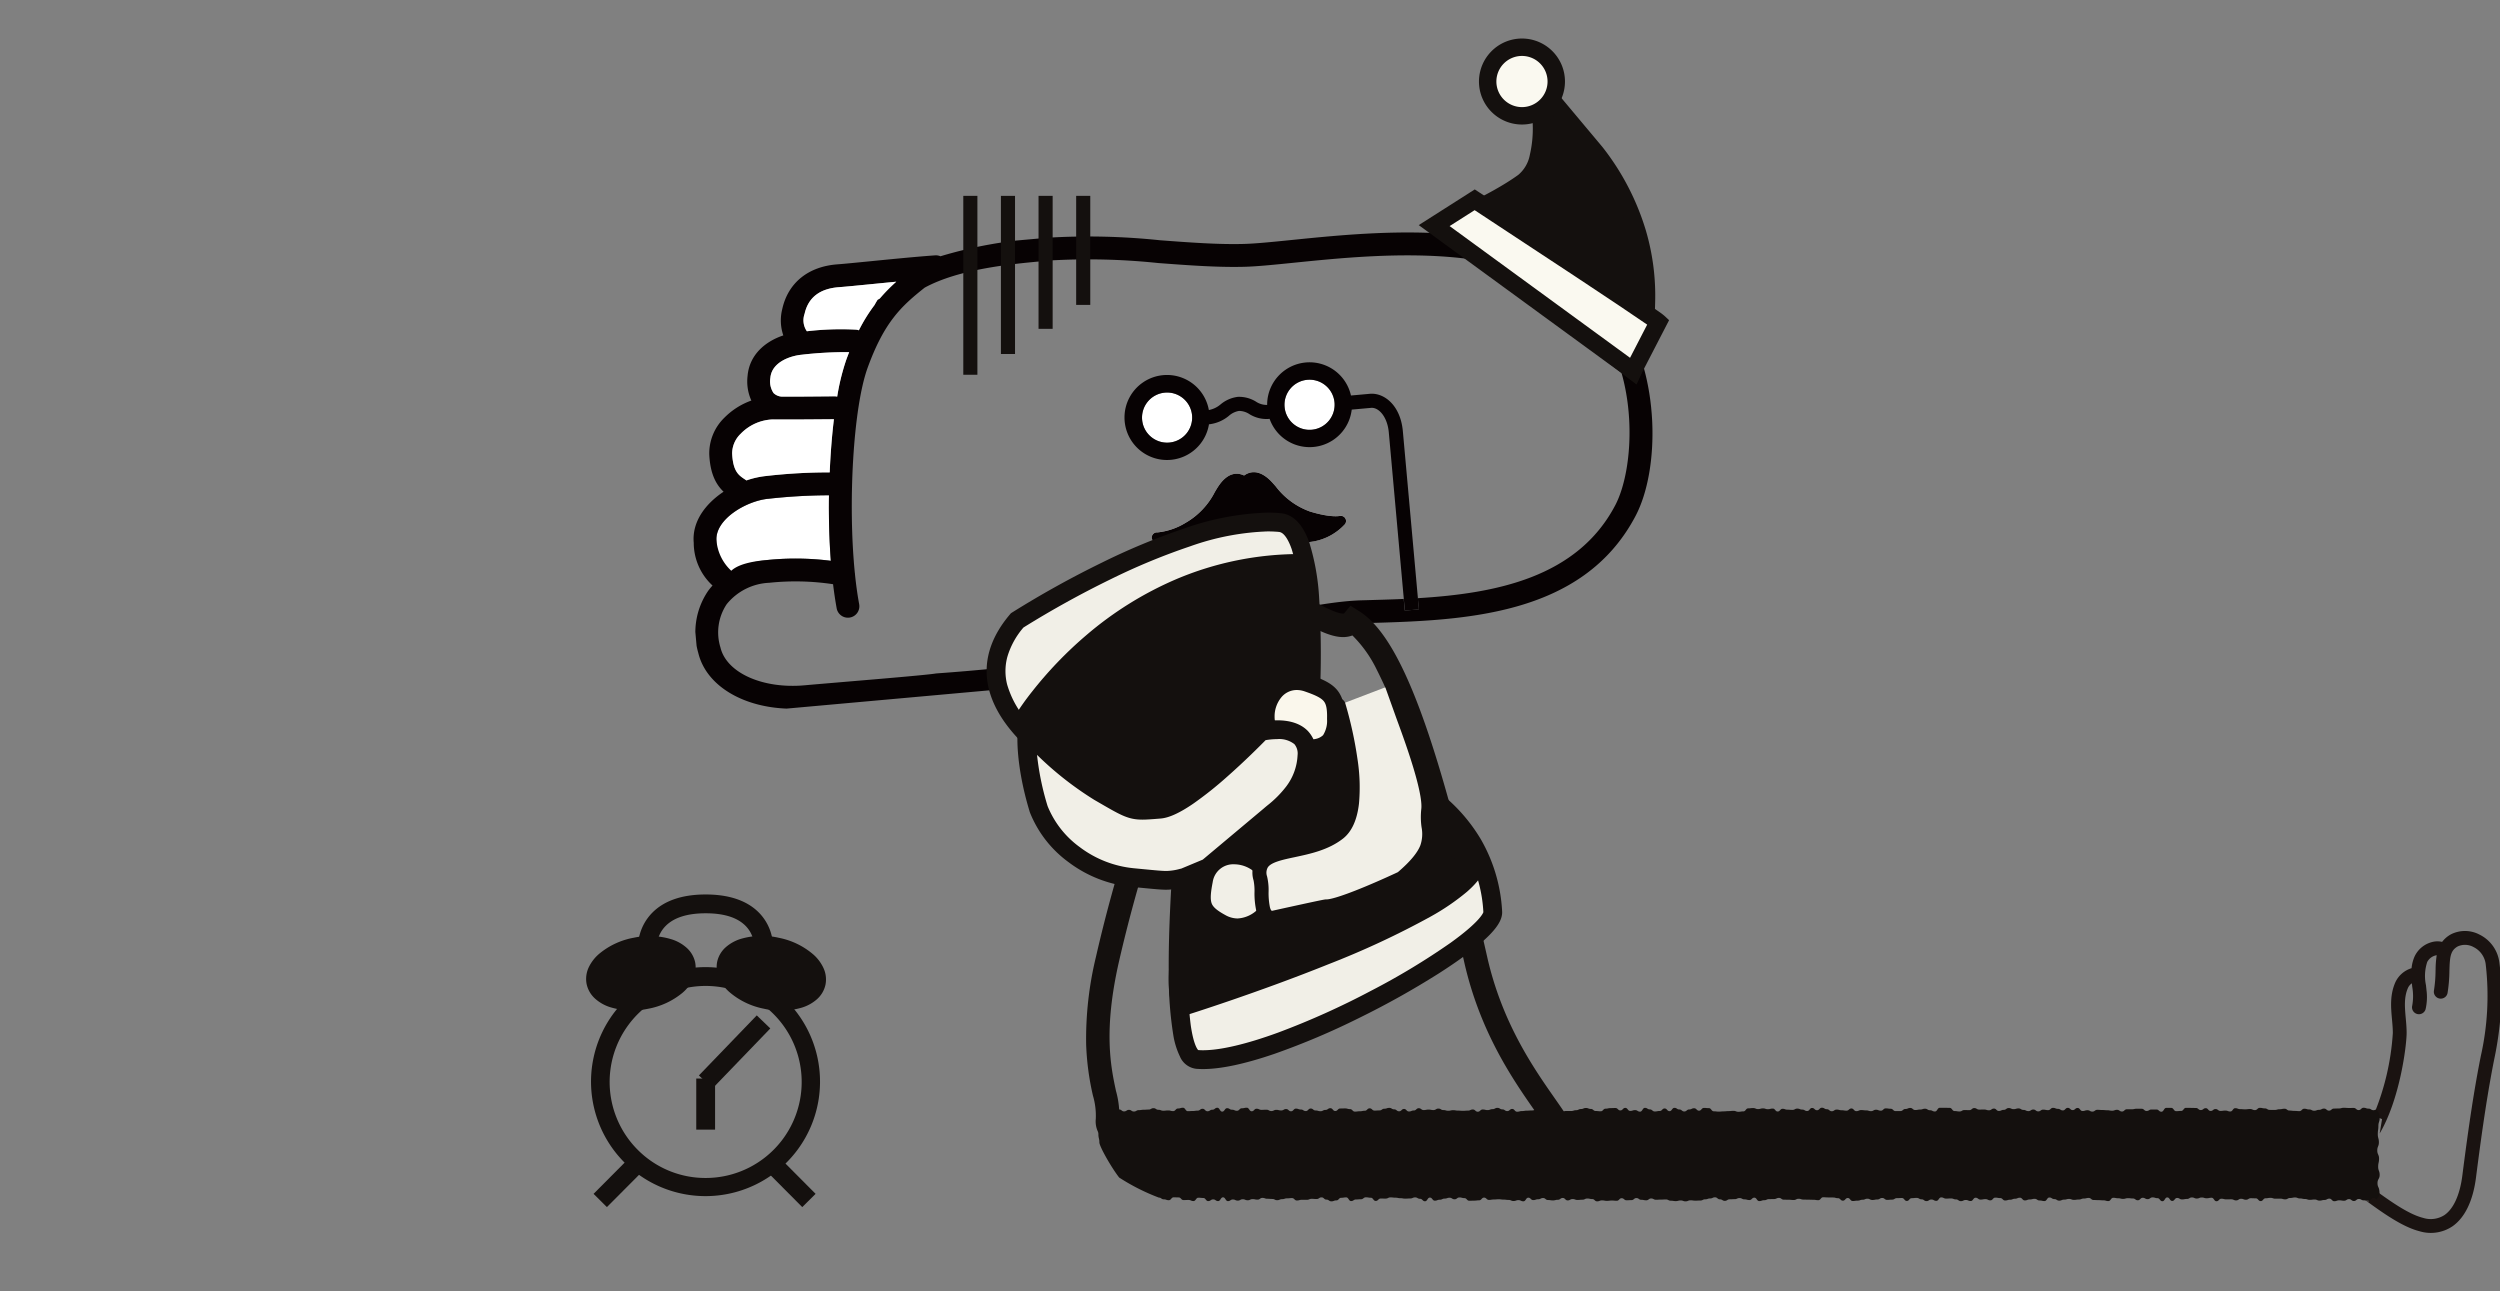
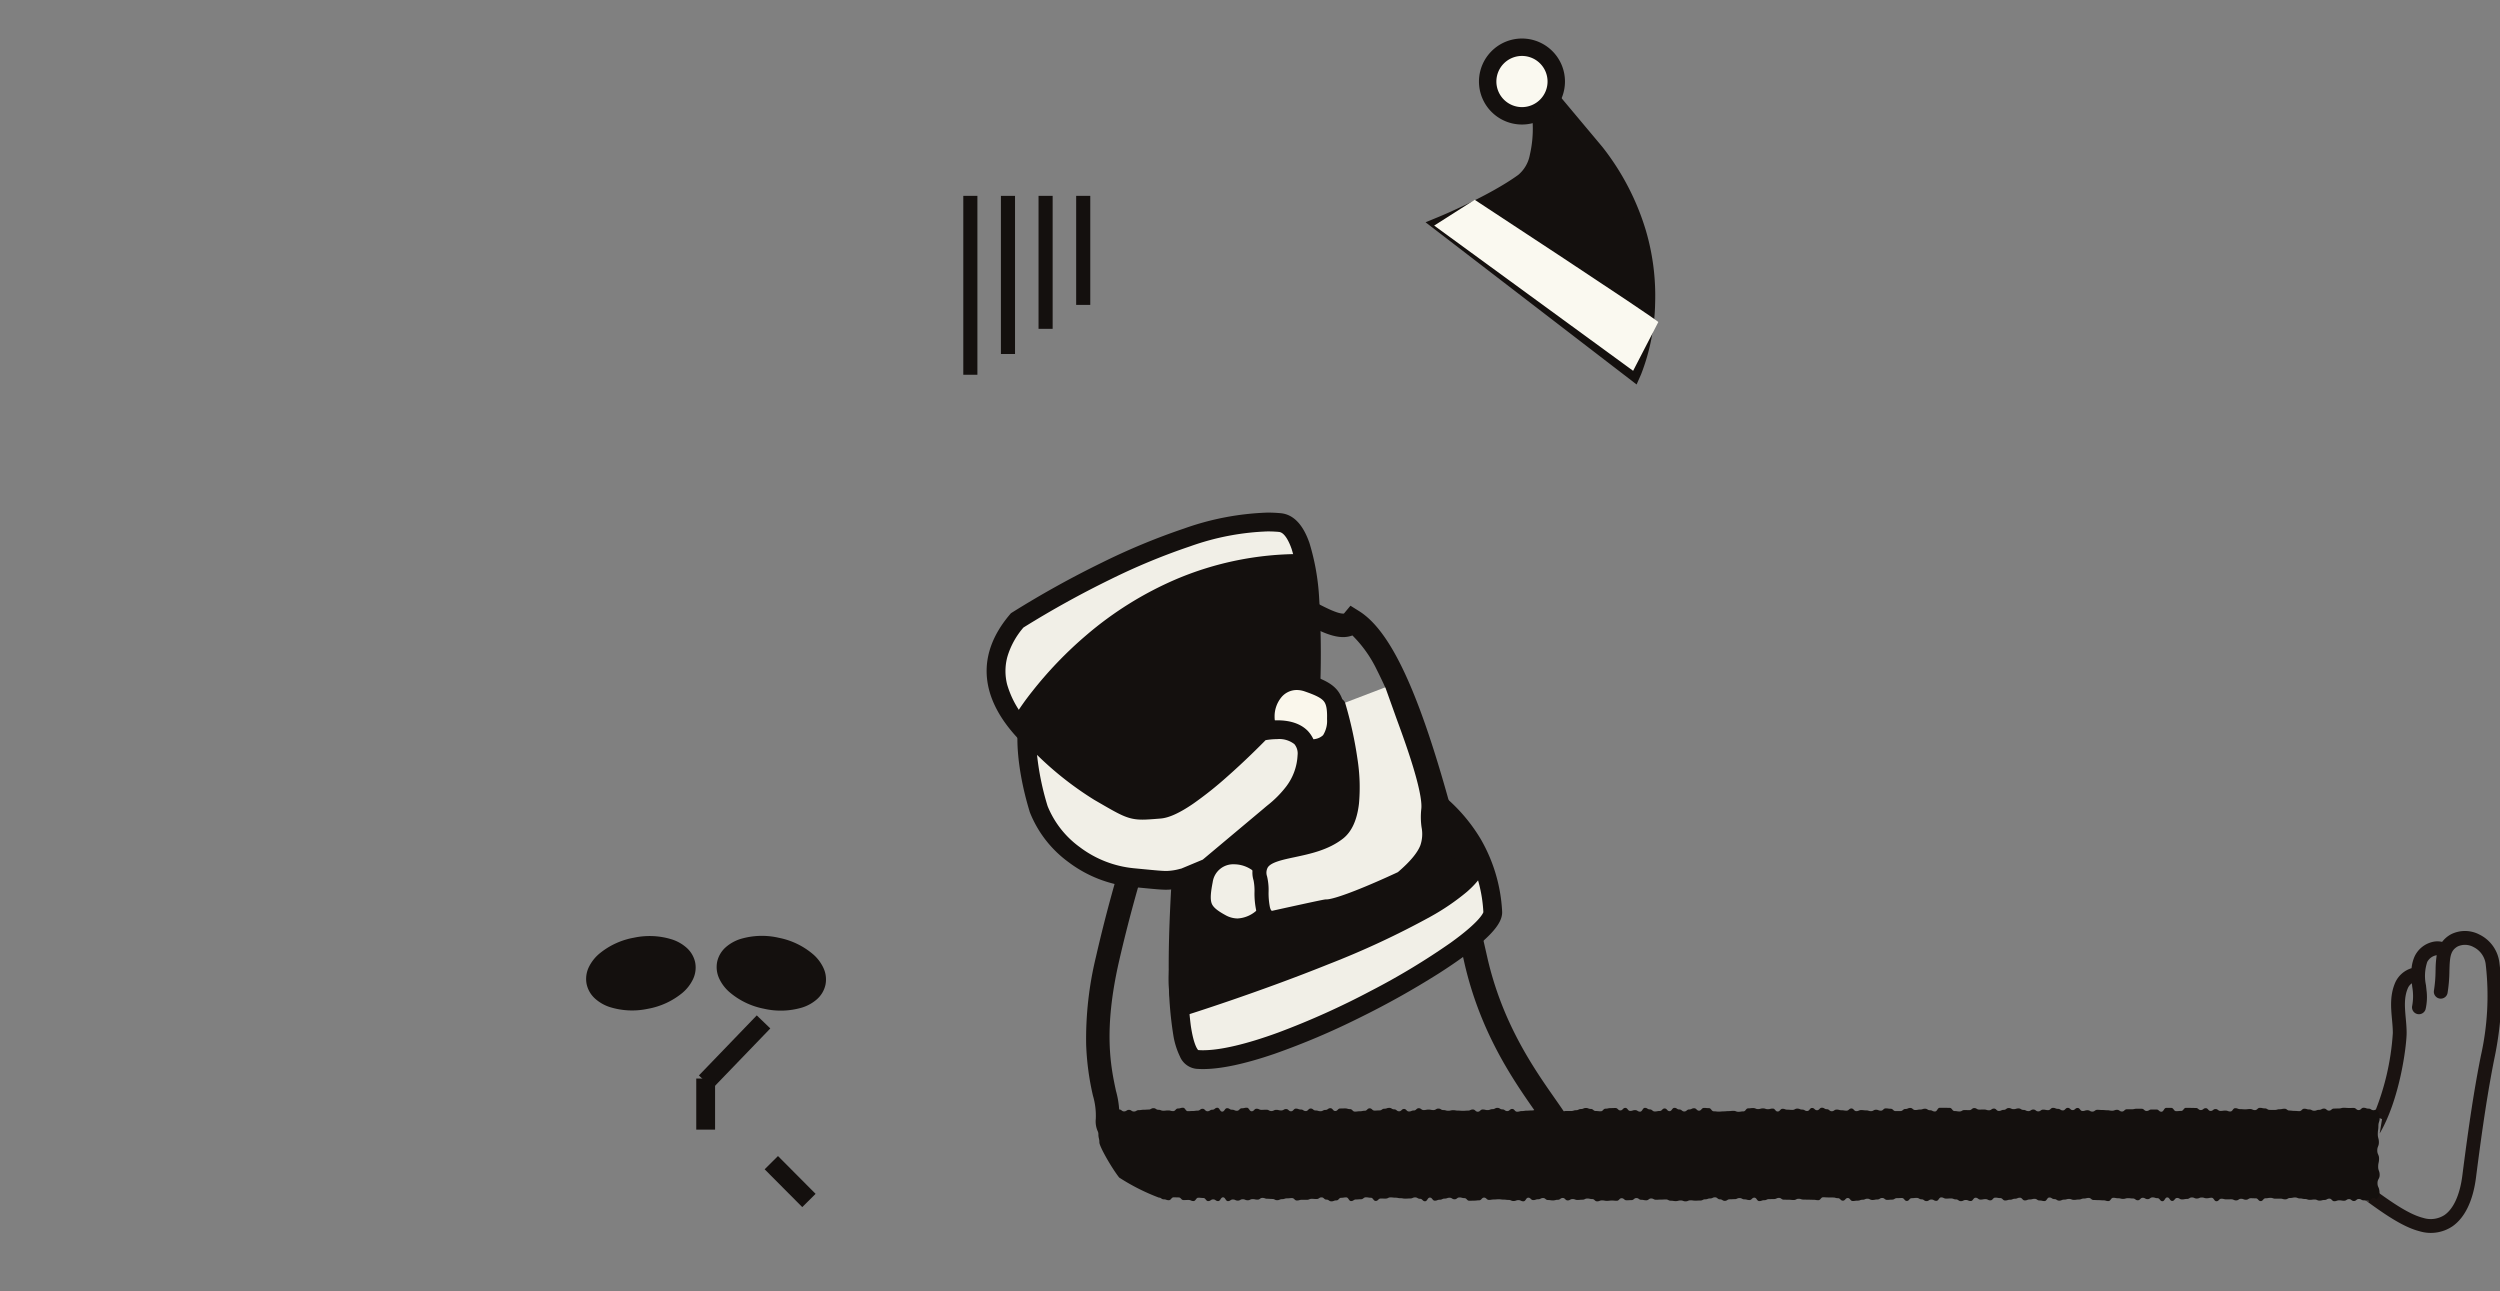
<svg xmlns="http://www.w3.org/2000/svg" width="484" height="250" viewBox="0 0 484 250">
  <rect x="0" y="0" width="484" height="250" fill="#808080" stroke="none" />
  <defs>
    <style>.a,.f{fill:#fff;}.a{stroke:#707070;}.b{fill:none;}.c{clip-path:url(#a);}.d{clip-path:url(#b);}.e{clip-path:url(#c);}.g{fill:#070203;}.h{fill:#1a1311;}.i{fill:#14100e;}.j{fill:#f1efe7;}.k{fill:#faf7ec;}.l{fill:#faf9f0;}</style>
    <clipPath id="a">
      <rect class="a" width="484" height="250" transform="translate(-47 1071)" />
    </clipPath>
    <clipPath id="b">
-       <rect class="b" width="217.152" height="86.861" transform="translate(103.242 798.236) rotate(-5.148)" />
-     </clipPath>
+       </clipPath>
    <clipPath id="c">
      <rect class="b" width="188.198" height="86.593" transform="translate(117.714 797.535) rotate(-5.148)" />
    </clipPath>
  </defs>
  <g class="c" transform="translate(47 -1071)">
    <g transform="translate(-36.368 326.197)">
      <g class="d">
        <g class="e">
          <path class="f" d="M128.091,849.513a7.5,7.5,0,0,0,3.149,6.284c.048.043.084.1.128.142l1.81-1.653a18.232,18.232,0,0,1,4.7-1.063l.1-.009a54.194,54.194,0,0,1,12.243.161c-.3-4.042-.416-8.374-.355-12.686a108.3,108.3,0,0,0-11.778.682c-4.286.427-10.375,4.033-10,8.143" />
          <path class="f" d="M249.742,846.283a10.732,10.732,0,0,1-8.977,3.449,16.728,16.728,0,0,1-7.743-3.206,7.487,7.487,0,0,0-2.03-1.125,10.864,10.864,0,0,0-1.475,1.276,17.941,17.941,0,0,1-7.366,4.725,10.733,10.733,0,0,1-9.449-1.789.99.99,0,0,1,.734-1.744,12.877,12.877,0,0,0,5.471-1.861,14.4,14.4,0,0,0,5.666-5.98c.342-.571.639-1.066.94-1.471,1.781-2.4,3.539-2.254,4.711-1.7,1.055-.759,2.758-1.22,4.939.825.367.345.748.779,1.188,1.28A14.394,14.394,0,0,0,243,843.838c4.053,1.233,5.718.856,5.732.852a1,1,0,0,1,1.083.436.985.985,0,0,1-.07,1.153" />
          <path class="f" d="M214.882,820.816a4.854,4.854,0,1,0,5.271,4.4h0a4.862,4.862,0,0,0-5.271-4.4" />
          <path class="f" d="M242.46,818.331a4.854,4.854,0,1,0,5.271,4.4h0a4.861,4.861,0,0,0-5.271-4.4" />
          <path class="g" d="M303.25,806.085c-13.035-19.977-44.824-16.747-63.837-14.819-3.709.377-6.914.7-9.211.763-4.989.134-10.472-.279-16.274-.714a132.226,132.226,0,0,0-21.733-.491l-1.476.133a85.648,85.648,0,0,0-19.281,3.46,2.186,2.186,0,0,0-1-.179c-3.552.247-8.6.749-12.657,1.15-2.708.268-5.042.5-6.263.588-5.652.413-9.574,3.563-10.7,8.645a8.948,8.948,0,0,0,.2,5.117c-3.528,1.175-6.567,3.77-6.919,7.837a9,9,0,0,0,.73,4.775,13.959,13.959,0,0,0-5.254,3.355,9.639,9.639,0,0,0-2.892,7.116c.187,3.818,1.371,5.845,2.77,7.179-3.5,2.327-6.147,5.8-5.777,9.907a11.276,11.276,0,0,0,3.638,8.256,12.149,12.149,0,0,0-.844,1.026,14.249,14.249,0,0,0-1.921,11.994c1.7,7.147,10.53,11.649,21,10.706,2.088-.188,5.074-.439,8.279-.709,3.871-.326,7.805-.657,10.988-.944,2.994-.269,5.32-.5,6.3-.649,15.33-1.09,35.292-3.454,45.415-6.272l1.229-.342c10.426-2.9,26.181-7.28,35.413-7.525l.232-.006c18.836-.5,42.275-1.119,52.6-20.74,4.741-9,4.776-27.086-2.753-38.623M131.107,832.6a5.3,5.3,0,0,1,1.661-3.827,9.091,9.091,0,0,1,6.183-2.769c3.186.031,7.039,0,9.852-.029l2.009-.017c-.389,3.206-.663,6.7-.817,10.3a107.368,107.368,0,0,0-12.341.7,16.848,16.848,0,0,0-3.775.855l-.32-.215c-1.175-.777-2.282-1.51-2.455-5M151.84,800.4c1.272-.093,3.637-.328,6.378-.6,1.469-.147,3.068-.3,4.677-.458a33.809,33.809,0,0,0-3.2,3.261l-.415.238c-.211.33-.409.669-.6,1.021a31.912,31.912,0,0,0-3.034,4.89,2.192,2.192,0,0,0-.512-.122,55.711,55.711,0,0,0-9.55.308,3.706,3.706,0,0,1-.447-3.355c.7-3.167,2.922-4.915,6.694-5.182m-13.329,17.56c.266-3.076,3.907-4.26,6.017-4.474a75.654,75.654,0,0,1,9.239-.511c-.184.472-.368.952-.551,1.454a42.994,42.994,0,0,0-1.767,7.167,2.217,2.217,0,0,0-.513-.062l-2.17.019c-2.29.02-5.266.047-8,.039a2.489,2.489,0,0,1-1.643-.7,4.055,4.055,0,0,1-.613-2.937m-.423,23.413a108.548,108.548,0,0,1,11.778-.682c-.061,4.312.052,8.647.355,12.687a54.254,54.254,0,0,0-12.243-.16l-.1.009c-1.665.15-5.252.515-6.928,2.078h0c-.042-.047.048.043,0,0a9.016,9.016,0,0,1-2.856-5.794c-.371-4.109,5.718-7.716,10-8.143m123.041,19.392c-2.67.121-5.306.187-7.85.26l-.232.006c-9.777.257-25.848,4.727-36.482,7.685l-1.226.342c-9.85,2.736-29.52,5.054-44.638,6.125l-.1.009-.1.016c-1.676.272-10.2.991-17.054,1.567-3.216.273-6.2.523-8.306.712-8.12.732-15.122-2.416-16.288-7.319a9.846,9.846,0,0,1,1.2-8.373,11.2,11.2,0,0,1,8.215-4.154l.08-.008a48.739,48.739,0,0,1,12.305.283c.2,1.648.436,3.217.7,4.675a2.217,2.217,0,0,0,2.375,1.8,2.075,2.075,0,0,0,.208-.029,2.214,2.214,0,0,0,1.772-2.583h0c-.328-1.767-.6-3.725-.813-5.795a1.719,1.719,0,0,0,0-.19l-.013.062c-1.371-13.489-.352-32.131,2.484-39.906,3.2-8.762,6.451-11.83,11.031-15.455,6.671-3.612,16.6-4.548,22.724-5.113l1.493-.141a129.63,129.63,0,0,1,20.971.494c5.659.426,11.51.867,16.728.728,2.465-.066,5.74-.4,9.538-.785,17.993-1.826,48.118-4.886,59.68,12.833,7.033,10.778,6.226,27.148,2.543,34.138-7.358,13.984-23.108,17.054-38.208,17.97l.2,2.162-2.73.246Z" />
          <path class="f" d="M145.584,808.934a55.8,55.8,0,0,1,9.55-.309,2.2,2.2,0,0,1,.513.122,31.91,31.91,0,0,1,3.03-4.889c.184-.351.384-.69.594-1.022l.414-.236a33.925,33.925,0,0,1,3.2-3.261c-1.608.155-3.209.313-4.677.458-2.737.271-5.106.507-6.379.6-3.772.273-6,2.017-6.7,5.182a3.705,3.705,0,0,0,.448,3.355" />
          <path class="f" d="M140.768,821.588c2.731.008,5.709-.017,8-.039l2.17-.018a2.216,2.216,0,0,1,.513.061,43.055,43.055,0,0,1,1.767-7.166c.183-.5.367-.983.552-1.454a75.652,75.652,0,0,0-9.239.509c-2.11.214-5.751,1.391-6.017,4.476a4.052,4.052,0,0,0,.613,2.936,2.484,2.484,0,0,0,1.643.7" />
          <path class="f" d="M133.562,837.6l.321.215a16.781,16.781,0,0,1,3.774-.854A106.9,106.9,0,0,1,150,836.256c.153-3.6.426-7.09.816-10.295l-2.007.016c-2.813.024-6.668.06-9.854.029a9.091,9.091,0,0,0-6.182,2.769,5.3,5.3,0,0,0-1.661,3.828c.169,3.486,1.278,4.219,2.453,4.995" />
          <path class="g" d="M248.728,844.692c-.014,0-1.679.383-5.732-.853a14.4,14.4,0,0,1-6.645-4.872c-.439-.5-.819-.935-1.186-1.28-2.183-2.045-3.886-1.584-4.94-.825-1.173-.559-2.931-.707-4.712,1.7-.3.406-.6.9-.94,1.471a14.412,14.412,0,0,1-5.666,5.982,12.939,12.939,0,0,1-5.467,1.866.988.988,0,0,0-.734,1.743,10.731,10.731,0,0,0,9.449,1.79,17.965,17.965,0,0,0,7.357-4.725,10.682,10.682,0,0,1,1.476-1.277,7.515,7.515,0,0,1,2.03,1.125,16.729,16.729,0,0,0,7.743,3.207,11.006,11.006,0,0,0,2.021.006,10.818,10.818,0,0,0,6.956-3.456.985.985,0,0,0,.071-1.155,1,1,0,0,0-1.085-.436" />
          <path class="g" d="M264.069,862.774l-3.108-34.486c-.454-5.039-3.638-7.493-6.4-7.244l-3.648.329a8.21,8.21,0,0,0-16.224,1.818l-.093.008a3.753,3.753,0,0,1-2.073-.639,6.2,6.2,0,0,0-3.528-.925,6.448,6.448,0,0,0-3.33,1.463,4.871,4.871,0,0,1-2.262,1.086,8.23,8.23,0,1,0,.022,2.76l.054,0a7.26,7.26,0,0,0,3.787-1.625,3.959,3.959,0,0,1,1.974-.962,3.68,3.68,0,0,1,2.029.631,6.271,6.271,0,0,0,3.573.931l.32-.029a8.211,8.211,0,0,0,15.9-1.787l3.749-.338c1.433-.129,3.15,1.654,3.43,4.759l3.108,34.5Zm-48.316-32.29a4.854,4.854,0,1,1,4.4-5.27h0a4.859,4.859,0,0,1-4.4,5.27M243.333,828a4.854,4.854,0,1,1,4.4-5.27h0a4.861,4.861,0,0,1-4.4,5.27" />
        </g>
      </g>
      <path class="h" d="M463.832,925.71a5.4,5.4,0,0,0-1.67,1.443,3.984,3.984,0,0,0-1.985.041,5.134,5.134,0,0,0-3.33,2.749,7.411,7.411,0,0,0-.6,2.3,5.117,5.117,0,0,0-3.115,2.678c-1.106,2.461-.886,4.886-.674,7.239.083.925.163,1.8.16,2.658a49.146,49.146,0,0,1-3.765,15.985c.588.233,1.152.455,1.681.662l-.461,2.781c3.919-6.652,5.206-16.948,5.219-19.418,0-.263-.005-.526-.016-.789-.028-.716-.091-1.427-.154-2.12-.189-2.1-.368-4.081.45-5.9a2.226,2.226,0,0,1,.733-.849c.023.22.047.439.068.653a10.36,10.36,0,0,1,0,3.679,1.339,1.339,0,0,0,2.59.679,10.432,10.432,0,0,0,.171-3.715c-.03-.316-.064-.631-.1-.942a8.593,8.593,0,0,1,.248-4.486,2.508,2.508,0,0,1,1.581-1.254,2,2,0,0,1,.253-.049,18.9,18.9,0,0,0-.215,2.677l-.01.3a25.587,25.587,0,0,1-.313,3.87,1.339,1.339,0,0,0,2.637.466,28.372,28.372,0,0,0,.358-4.257c.08-2.708.17-3.938,1.6-4.755a3.4,3.4,0,0,1,3.073.12,4.277,4.277,0,0,1,2.364,3.411,53.013,53.013,0,0,1-.964,17.723c-1.207,6.035-2.275,12.946-3.57,23.113-.474,3.722-1.705,6.435-3.468,7.638a4.894,4.894,0,0,1-4.154.536c-2.937-.74-6.692-3.477-10.006-5.892l-.078-.058-.473,2.824c-.243-.138-.518-.285-.8-.436,3.454,2.516,7.336,5.311,10.7,6.159a7.515,7.515,0,0,0,6.316-.921c2.439-1.664,4.035-4.958,4.613-9.511,1.286-10.1,2.345-16.957,3.535-22.927a65.377,65.377,0,0,0,1.359-10.687,47.949,47.949,0,0,0-.365-7.908,6.981,6.981,0,0,0-3.829-5.465,6.036,6.036,0,0,0-5.6-.045" />
      <path class="i" d="M234.734,858.093c2.907,0,6.037,1.631,9.065,3.208,2.062,1.074,4.4,2.292,5.6,2.292a.854.854,0,0,0,.16-.012l1.26-1.512,1.685,1.056c4.748,2.977,9.077,10.721,13.623,24.372,4.22,12.672,8.013,28.637,11.166,42.583,2.892,12.792,9.018,21.553,13.072,27.35,2.36,3.376,4.066,5.815,4.425,7.978a2.874,2.874,0,0,1-.689,2.352c-.7.826-2.1,1.83-7.22,3.013a43.439,43.439,0,0,1-6.228,1.058H210.442c-.967,0-1.917-.5-3.391-1.777a28.608,28.608,0,0,1-2.917-2.971,17.792,17.792,0,0,1-1.812-2.495,4.722,4.722,0,0,1-.811-3.161,13.685,13.685,0,0,0-.544-4.491,51.531,51.531,0,0,1-1.321-9.953,67.39,67.39,0,0,1,1.89-16.9,287.589,287.589,0,0,1,14.277-44.989A147.142,147.142,0,0,1,223.8,868.5c2.8-4.839,5.226-7.908,7.413-9.383A6.174,6.174,0,0,1,234.734,858.093Zm14.66,10.051c-2.311,0-4.928-1.363-7.7-2.806-2.423-1.262-5.169-2.693-6.962-2.693a1.629,1.629,0,0,0-.976.244c-.889.6-2.854,2.423-6.019,7.89a142.618,142.618,0,0,0-7.724,16.061,282.821,282.821,0,0,0-14.04,44.244c-3.018,13.332-1.537,20.3-.557,24.9a17.529,17.529,0,0,1,.624,5.9,12.306,12.306,0,0,0,2.175,2.947,17.907,17.907,0,0,0,2.654,2.446h69.756a46.452,46.452,0,0,0,5.047-.9,28.059,28.059,0,0,0,4.247-1.244,47.208,47.208,0,0,0-3.293-5.1c-4.258-6.089-10.692-15.291-13.781-28.954-3.129-13.837-6.888-29.665-11.045-42.149a98.029,98.029,0,0,0-5.932-14.557,23.943,23.943,0,0,0-4.675-6.548A5.029,5.029,0,0,1,249.394,868.144Z" />
      <path class="f" d="M249.52,882.241s5.6,19.988,0,24.776-15,2.122-13.706,8.7c.608,1.926-.522,7.614,2.122,7.719,0,0,9.147-2.243,9.421-2.234,2.541.107,13.23-5.471,13.245-5.485,7.036-6.621,4.105-8.648,4.643-13.173.489-4.153-3.957-16.716-4.643-18.918.03.091-1.73-5.336-1.73-5.336" />
      <path class="i" d="M238.074,924.808l-.192-.008c-.828-.033-2.3-.429-2.877-2.716a17.06,17.06,0,0,1-.326-3.666,11.456,11.456,0,0,0-.167-2.29l-.023-.072-.015-.074c-.454-2.3.153-4.049,1.8-5.2a14.976,14.976,0,0,1,5.028-1.789c2.464-.581,5.256-1.24,7.328-3.013,1.9-1.622,2.476-6.23,1.632-12.976a81.312,81.312,0,0,0-2.059-10.394,1.366,1.366,0,1,1,2.63-.737,82.726,82.726,0,0,1,2.139,10.791,38.949,38.949,0,0,1,.266,8.6c-.327,3.177-1.28,5.461-2.832,6.789-2.575,2.2-5.847,2.975-8.476,3.6a13.494,13.494,0,0,0-4.091,1.37c-.49.342-.986.836-.7,2.37a12.313,12.313,0,0,1,.268,2.979,19.282,19.282,0,0,0,.163,2.655,2.219,2.219,0,0,0,.336,1.012c.7-.17,2.5-.612,4.315-1.049,4.822-1.163,4.926-1.159,5.178-1.151h.012c.207.009,1.508-.071,6.8-2.507,2.637-1.214,4.992-2.426,5.588-2.736a14.747,14.747,0,0,0,3.907-5.146,7.549,7.549,0,0,0,.228-3.6,15.422,15.422,0,0,1-.047-3.47c.389-3.3-3.015-13.575-4.133-16.952-.2-.61-.362-1.092-.456-1.4-.059-.184-1.15-3.548-1.726-5.325a1.366,1.366,0,1,1,2.6-.843l1.726,5.323.009.028h0c.087.28.244.753.443,1.353,2.33,7.035,4.658,14.691,4.253,18.131a12.817,12.817,0,0,0,.054,2.887,10.081,10.081,0,0,1-.377,4.785c-.7,1.937-2.2,3.95-4.74,6.336a9.49,9.49,0,0,1-2.042,1.1c-.956.479-2.425,1.2-4,1.929-5.311,2.455-7.166,2.82-8.051,2.825-.829.16-6.006,1.413-9.187,2.193Z" />
      <path class="i" d="M449.673,976.736c-.331.551-.315-.011-.788-.011s-.475.546-.95.546-.475-.081-.95-.081-.475-.264-.95-.264-.475.392-.949.392-.476-.365-.95-.365-.476.312-.95.312-.475-.078-.95-.078-.475.172-.95.172-.475-.5-.95-.5-.474.261-.949.261-.476.123-.95.123-.476-.215-.95-.215-.475.064-.95.064-.475-.162-.95-.162-.475-.107-.949-.107-.475-.189-.95-.189-.475.1-.95.1-.475.262-.95.262-.475-.134-.95-.134-.475.008-.95.008-.476-.161-.951-.161-.475.08-.95.08-.474.546-.95.546-.476-.535-.95-.535-.476-.021-.951-.021-.476.291-.951.291-.476-.182-.951-.182-.476.314-.95.314-.476-.216-.952-.216-.476.012-.952.012-.475-.122-.951-.122-.476.486-.952.486-.476-.674-.952-.674-.476.1-.952.1-.476-.15-.953-.15-.476.2-.952.2-.477-.21-.954-.21-.475.291-.951.291-.476.091-.952.091-.477-.282-.952-.282-.476.578-.952.578-.475-.68-.951-.68-.476.735-.952.735-.476-.594-.951-.594-.475-.148-.951-.148-.475.342-.95.342-.476-.267-.951-.267-.475.481-.951.481-.475-.345-.951-.345-.475-.06-.95-.06-.476.137-.951.137-.475-.121-.95-.121-.476-.091-.951-.091-.475.637-.95.637-.475-.143-.951-.143-.475-.037-.95-.037-.476-.029-.95-.029-.476-.4-.951-.4-.475.117-.951.117-.475.188-.951.188-.475.071-.951.071-.475-.183-.95-.183-.476.132-.951.132-.476.2-.952.2-.475-.3-.95-.3-.476-.31-.952-.31-.475.688-.951.688-.476-.11-.952-.11-.476-.321-.952-.321-.476.122-.951.122-.477.187-.953.187-.477-.526-.953-.526-.475.2-.952.2-.477.195-.953.195-.477.144-.953.144-.476-.469-.952-.469-.476-.083-.952-.083-.477.527-.953.527-.476-.238-.952-.238-.476.091-.952.091-.475-.359-.952-.359-.476.637-.951.637-.476-.206-.951-.206-.476.228-.952.228-.475-.338-.951-.338-.476-.182-.951-.182-.476.029-.952.029-.475-.233-.95-.233-.476.669-.952.669-.476-.26-.951-.26-.476.307-.951.307-.476-.347-.951-.347-.476-.273-.951-.273-.476.054-.951.054-.476.538-.952.538-.476-.567-.952-.567-.476.023-.951.023-.476.289-.953.289-.476.051-.952.051-.476-.369-.952-.369-.476.287-.953.287-.476.1-.952.1-.477-.246-.954-.246-.476.2-.953.2-.476.173-.953.173-.476.071-.952.071-.477-.58-.952-.58-.477.514-.952.514-.477-.482-.953-.482-.476-.132-.952-.132-.476-.011-.952-.011-.476-.033-.952-.033-.476.564-.951.564-.476-.079-.951-.079-.476-.017-.951-.017-.476-.022-.953-.022-.476-.154-.951-.154-.476.24-.951.24-.477-.052-.952-.052-.476-.014-.953-.014-.476-.344-.951-.344-.477.224-.953.224-.476.012-.953.012-.476.212-.952.212-.477.168-.953.168-.477-.661-.954-.661-.476.461-.953.461-.476-.132-.953-.132-.476-.252-.953-.252-.476.211-.952.211-.477.029-.953.029-.474.3-.948.3-.475-.295-.949-.295-.475-.39-.949-.39-.475.221-.949.221-.475.166-.95.166-.474.235-.95.235-.475.025-.95.025-.475-.065-.951-.065-.475.2-.951.2-.475-.173-.951-.173-.476.127-.953.127-.477-.078-.953-.078-.477-.244-.953-.244-.477.029-.954.029-.476.032-.952.032-.477-.249-.952-.249-.477.355-.952.355-.476-.1-.952-.1-.475-.337-.95-.337-.476.4-.951.4-.475.034-.951.034-.475-.4-.95-.4-.474.492-.95.492-.475-.045-.95-.045-.474.062-.95.062-.474-.091-.949-.091-.475.187-.95.187-.475-.442-.95-.442-.475-.106-.949-.106-.475.228-.95.228-.476.052-.951.052-.475-.177-.95-.177-.476.264-.951.264-.475-.475-.951-.475-.476.352-.952.352-.476.123-.951.123-.477-.075-.953-.075-.477-.387-.953-.387-.478.237-.954.237-.477.162-.955.162-.477-.464-.953-.464-.476.7-.953.7-.477-.228-.953-.228-.477.171-.952.171-.477-.209-.953-.209-.475-.063-.951-.063-.476-.067-.952-.067-.476.044-.951.044-.476.081-.951.081-.476-.444-.952-.444-.476.523-.951.523-.476.062-.952.062-.476.021-.952.021-.476-.51-.952-.51-.477-.129-.953-.129-.477.356-.953.356-.478-.3-.955-.3-.477.165-.954.165-.477.222-.955.222-.477.182-.953.182-.477-.6-.953-.6-.477.714-.953.714-.476-.475-.953-.475-.476-.274-.952-.274-.476.205-.952.205-.477.034-.952.034-.477-.084-.953-.084-.477-.1-.953-.1-.477-.057-.954-.057-.477.231-.954.231-.478-.009-.955-.009-.478.466-.955.466-.477-.621-.954-.621-.477-.082-.954-.082-.477.373-.953.373-.477.043-.953.043-.477.308-.953.308-.478-.711-.954-.711-.477.079-.955.079-.477.506-.954.506-.477.182-.955.182-.477-.336-.955-.336-.477-.434-.955-.434-.476.322-.953.322-.478-.04-.953-.04-.478.195-.955.195-.477-.007-.954-.007-.477.137-.955.137-.478-.467-.955-.467-.478.05-.955.05-.477.157-.954.157-.477.2-.955.2-.475-.236-.95-.236-.476-.041-.951-.041-.476-.168-.951-.168-.476.337-.951.337-.477-.1-.953-.1-.478.223-.955.223-.478-.2-.956-.2-.477.267-.955.267-.477-.219-.953-.219-.477.316-.953.316-.477-.735-.953-.735-.477.728-.954.728-.478-.328-.955-.328-.478.328-.957.328-.477-.6-.955-.6-.477-.053-.954-.053-.477.646-.955.646-.478-.211-.957-.211-.477.023-.956.023-.478-.512-.955-.512-.478-.02-.956-.02-.479.556-.957.556-.478-.166-.957-.166-.478-.334-.956-.334a40.261,40.261,0,0,1-7.694-3.889c-1.476-1.876-3.835-6.018-3.835-6.807s-.188-.788-.188-1.577.33-.791.33-1.581-.188-.791-.188-1.583.7-1.057,1.044-1.625c.331-.546-.486.3-.011.3s.476-.04.95-.04.476-.237.95-.237.476-.024.95-.024.475.37.95.37.475-.3.95-.3.475.321.95.321.474-.267.949-.267.475-.073.95-.073.475-.038.949-.038.475-.268.95-.268.476.313.95.313.475.182.95.182.475-.058.95-.058.475.131.95.131.475-.506.949-.506.476-.146.95-.146.475.664.95.664.476-.032.95-.032.476-.072.95-.072.476-.359.95-.359.476.48.951.48.475-.3.95-.3.475-.377.951-.377.475.748.95.748.476-.663.95-.663.476.294.951.294.476.205.951.205.475-.484.951-.484.476-.11.951-.11.476.689.951.689.476-.489.951-.489.476.215.952.215.476-.028.952-.028.477.261.952.261.477-.234.953-.234.477.117.953.117.477-.273.953-.273.475.431.952.431.476-.512.951-.512.476.172.952.172.476.3.951.3.476-.489.952-.489.476.378.952.378.475.14.951.14.475-.251.951-.251.476-.333.951-.333.476.546.952.546.474-.486.95-.486.475-.015.951-.015.475.134.951.134.475.483.95.483.475-.065.95-.065.476-.1.951-.1.475-.47.95-.47.476.436.951.436.475-.032.95-.032.476-.33.951-.33.475-.162.95-.162.475.286.951.286.475.375.951.375.474-.455.95-.455.475.49.951.49.476-.193.95-.193.476-.438.952-.438.475.356.95.356.476-.091.951-.091.476.091.952.091.476-.289.952-.289.475.289.952.289.475.137.951.137.476-.113.952-.113.476.084.953.084.476.036.952.036.477-.038.953-.038.477-.218.953-.218.476.432.953.432.476-.432.952-.432.477.117.953.117.475-.183.952-.183.476-.25.951-.25.476.295.952.295.476.331.952.331.476-.416.951-.416.475.538.951.538.475-.129.951-.129.476-.078.952-.078.476-.037.95-.037.476-.149.952-.149.476-.265.951-.265h.95c.476,0,.476.327.952.327s.476-.4.951-.4.475.753.951.753.475-.166.951-.166.476.007.952.007.476-.155.952-.155.476-.228.951-.228.476-.206.952-.206.476.188.952.188.477.4.953.4.476.056.953.056.477-.508.953-.508.477-.108.953-.108.476-.018.953-.018.476.464.953.464.475-.49.953-.49.476.589.952.589.476-.159.951-.159.477.3.952.3.476-.737.953-.737.476.3.951.3.476.4.952.4.477-.091.952-.091.476-.491.951-.491.476.521.951.521.476-.643.952-.643.476.32.952.32.476.384.952.384.476-.391.951-.391.476-.233.952-.233.477.471.952.471.477-.537.953-.537.476.045.953.045.477.611.953.611.477.062.953.062.476-.049.953-.049.477-.051.953-.051.477-.05.953-.05.477.182.953.182.476-.078.952-.078.476-.588.952-.588.475-.055.949-.055.475.2.949.2.474-.137.949-.137.474.156.949.156.474-.12.949-.12.476.569.95.569.476-.525.95-.525.476.172.951.172.475.043.951.043.476-.251.952-.251.476.188.952.188.476.279.953.279.477-.591.953-.591.477.438.953.438.477-.487.953-.487.477.29.953.29.476.392.952.392.475-.321.951-.321.475.128.951.128.476.081.951.081.475-.422.951-.422.475.518.95.518.475-.209.95-.209.475.059.95.059.475.148.95.148.475-.273.949-.273.476.182.95.182.476-.446.95-.446.474.072.95.072.475.456.95.456.475-.01.951-.01.475-.4.95-.4.476-.2.951-.2.476.4.951.4.476-.091.952-.091.475-.162.951-.162.477.295.953.295.477.242.953.242.477-.718.954-.718h.954c.478,0,.477.02.954.02s.477.613.953.613.477.081.953.081.477-.273.952-.273.477.017.953.017.476-.4.951-.4.476.292.951.292.476-.012.952-.012.476.148.952.148.476-.332.952-.332.475.462.951.462.476-.214.951-.214.476-.349.953-.349.476.214.952.214.477-.143.953-.143.477.29.953.29.478.232.955.232.477-.309.954-.309.477.36.955.36.476-.338.953-.338.477.1.954.1.475-.444.952-.444.477.193.953.193.477.3.953.3.476-.492.952-.492.477.434.953.434.476-.414.952-.414.477.593.954.593.477-.156.953-.156.478.268.955.268.477-.347.954-.347.478.038.955.038.477.047.955.047.476.091.953.091.477-.174.953-.174.477.328.954.328.476-.433.953-.433h.953c.476,0,.477-.105.954-.105s.478.006.955.006.477.428.955.428.477-.286.955-.286h.954c.477,0,.477.431.954.431s.477-.744.954-.744h.954c.477,0,.477.637.955.637s.477-.045.955-.045.477-.6.955-.6.477.012.954.012.477.017.955.017.477.4.954.4.475-.364.951-.364.475.538.95.538.476-.37.952-.37.475.365.951.365.477-.067.953-.067.477.177.954.177.479-.643.957-.643.477.182.954.182.477.043.954.043.476-.061.953-.061.477.21.953.21.477-.439.954-.439.478.106.955.106.478.292.957.292.477.007.955.007.477-.133.954-.133.477-.1.955-.1.478.354.957.354.477.066.956.066.477.043.955.043.478-.463.956-.463.479.144.957.144.478.245.957.245.478-.174.956-.174.479-.245.956-.245.479.4.958.4.478-.4.955-.4.478-.023.955-.023.478-.129.957-.129.479.038.957.038.479-.006.957-.006.48.409.959.409.478-.448.958-.448.479.172.959.172.48.3.961.3.45-.349.786.2a1.645,1.645,0,0,1,.408,1.3c0,.787-.249.786-.249,1.573s-.113.786-.113,1.573.212.788.212,1.578-.314.787-.314,1.575.346.788.346,1.577-.172.791-.172,1.579.288.788.288,1.578-.418.79-.418,1.58.306.761.366,1.548A1.665,1.665,0,0,1,449.673,976.736Z" />
      <path class="j" d="M186.3,864.908s32.187-20.732,50.857-18.936c7.154.688,6.4,26.137,5.661,38a6.787,6.787,0,0,0,5.229,7.012c9.816,2.349,29.032,9.585,30.323,30.372.373,6.006-42.486,29.82-57.293,28.553-5.293-.455-3.472-29.9-2.6-40.992a5.641,5.641,0,0,0-3.512-5.658C203.4,898.527,170.821,883.114,186.3,864.908Z" />
      <path class="i" d="M234.761,844.042c.884,0,1.748.04,2.566.119,2.438.234,4.306,2.178,5.553,5.776a44.618,44.618,0,0,1,1.879,10.7,179.965,179.965,0,0,1-.129,23.439,4.955,4.955,0,0,0,3.827,5.128l.009,0A52.089,52.089,0,0,1,267.5,897.8a32.686,32.686,0,0,1,8.531,9.444,31.158,31.158,0,0,1,4.149,13.994c.079,1.268-.609,2.63-2.163,4.284-2.517,2.679-6.932,5.717-10.192,7.794a164.6,164.6,0,0,1-15.277,8.536,142.638,142.638,0,0,1-16.451,6.976c-5.709,1.955-10.36,2.946-13.824,2.946-.471,0-.928-.019-1.357-.055a3.914,3.914,0,0,1-3.125-2.407,14.876,14.876,0,0,1-1.271-4.109,72.289,72.289,0,0,1-.881-11.784c-.1-8.943.6-19.277,1.02-24.644a3.808,3.808,0,0,0-2.379-3.832l-.007,0a110.609,110.609,0,0,1-18.656-9.648c-8.419-5.582-13.4-11.349-14.816-17.141-1.205-4.945.176-9.8,4.106-14.421l.175-.205.227-.146a189.224,189.224,0,0,1,17.334-9.629,128.717,128.717,0,0,1,16-6.641A53.1,53.1,0,0,1,234.761,844.042Zm12.858,48.709A8.607,8.607,0,0,1,241,883.859v-.005a176.381,176.381,0,0,0,.132-22.933,41.2,41.2,0,0,0-1.69-9.794c-.416-1.2-1.288-3.231-2.461-3.343-.7-.068-1.449-.1-2.218-.1a49.548,49.548,0,0,0-14.955,2.878A124.953,124.953,0,0,0,204.278,857a187.813,187.813,0,0,0-16.768,9.291,15.242,15.242,0,0,0-3.114,5.665,10.592,10.592,0,0,0-.056,5.329,18.376,18.376,0,0,0,4.67,7.885,47.756,47.756,0,0,0,8.621,7.085,109.043,109.043,0,0,0,18.022,9.313,7.461,7.461,0,0,1,4.638,7.481v.005c-.39,4.946-1.041,14.516-1.018,23.045a84.474,84.474,0,0,0,.615,11.133c.532,3.734,1.272,4.685,1.45,4.866.295.022.609.033.937.033,3.382,0,8.4-1.178,14.5-3.406a152.035,152.035,0,0,0,18.043-8.115,135.362,135.362,0,0,0,15.372-9.275c5.613-4.03,6.291-5.725,6.357-5.936A27.23,27.23,0,0,0,265.3,900.7a48.442,48.442,0,0,0-17.681-7.951Z" />
      <path class="i" d="M275.413,911.885c-2.444,10.852-56.976,27.889-56.976,27.889-3.606-3.592,2.956-28.528,0-33.162s-31.28-22.128-31.28-22.128,18.185-30.822,54.145-30.727c0,0-1.942,30.482,1.016,32.993s17.4,5.9,23.521,14.752,9.578,12.164,9.578,12.164" />
      <path class="i" d="M217.969,941.686l-.721-.718c-2.325-2.316-1.759-8.478-.643-18.34.386-3.41.785-6.937.9-9.771.157-3.874-.292-5.023-.493-5.337-.5-.781-3.082-3.542-16.263-12.305-7.342-4.881-14.412-9.253-14.482-9.3l-1.4-.868.839-1.422a50.709,50.709,0,0,1,3.529-5A76.346,76.346,0,0,1,199.648,867.8a67.79,67.79,0,0,1,17.359-10.834,61.291,61.291,0,0,1,24.126-4.9h.169l1.791,0-.114,1.787c0,.072-.463,7.328-.59,14.931-.074,4.442-.023,8.127.153,10.953.277,4.451.8,5.559.917,5.763a30.254,30.254,0,0,0,4.959,2.4,83.025,83.025,0,0,1,9.763,4.729,27.9,27.9,0,0,1,9.038,7.9,98.87,98.87,0,0,0,8.979,11.518l.857.193c-.377,1.674-1.583,3.379-3.686,5.214a44.805,44.805,0,0,1-7.054,4.814,165.327,165.327,0,0,1-19.678,9.179c-13.841,5.576-27.562,9.878-27.7,9.92ZM189.5,883.96c2.467,1.544,7.72,4.859,13.117,8.448,4.351,2.892,7.947,5.4,10.688,7.442,4.809,3.588,6.041,5.06,6.549,5.855.856,1.34,1.171,3.587,1.021,7.288-.12,2.956-.526,6.544-.919,10.014-.415,3.67-.845,7.464-.93,10.46a17.24,17.24,0,0,0,.259,4.269c3.776-1.217,14.908-4.891,26.113-9.406,18.772-7.564,25.215-12.387,27.372-15.02a114.772,114.772,0,0,1-8.32-10.848,24.66,24.66,0,0,0-7.982-6.918,80.306,80.306,0,0,0-9.373-4.531c-2.765-1.182-4.763-2.037-5.871-2.976-.808-.686-1.609-2.055-2-7.377-.21-2.889-.283-6.715-.215-11.371.082-5.591.349-11.078.5-13.824a57.842,57.842,0,0,0-21.117,4.576,64.372,64.372,0,0,0-16.471,10.251,72.96,72.96,0,0,0-9.973,10.332C190.876,881.986,190.057,883.136,189.5,883.96Z" />
      <path class="k" d="M238.486,889.508a6.322,6.322,0,0,1-4.042-5.906c0-4.508,3.573-8.084,8.082-6.53s5.552,2.638,5.441,6.994-1.865,4.975-3.574,5.441S238.486,889.508,238.486,889.508Z" />
      <path class="i" d="M242.1,891.4c-1.821,0-3.718-.208-3.8-.217l-.218-.024-.2-.079a8.007,8.007,0,0,1-5.119-7.48,9.187,9.187,0,0,1,2.085-5.952,7.215,7.215,0,0,1,5.572-2.63,8.156,8.156,0,0,1,2.658.461c2.409.83,4.122,1.619,5.218,2.984a5.86,5.86,0,0,1,1.155,2.549,13.635,13.635,0,0,1,.2,3.1,8.022,8.022,0,0,1-1.606,5.249,6.16,6.16,0,0,1-3.209,1.775A10.823,10.823,0,0,1,242.1,891.4Zm-3.2-3.543c.533.052,1.912.173,3.2.173a7.67,7.67,0,0,0,1.851-.148,2.951,2.951,0,0,0,1.565-.749,5.2,5.2,0,0,0,.768-3.109c.047-1.846-.132-2.845-.618-3.45-.509-.634-1.543-1.169-3.688-1.908a4.8,4.8,0,0,0-1.56-.277,3.865,3.865,0,0,0-3,1.437,5.822,5.822,0,0,0-1.288,3.777,4.638,4.638,0,0,0,2.771,4.255Z" />
      <path class="j" d="M188.206,886.424s-.6,5.619,2.253,15.028c2.472,6.629,9.769,12.45,18.2,13.247,7.32.693,6.608.743,9.967,0l4.557-1.9,12.076-10.112c1.482-1.326,6.911-5.006,7.143-11.619.239-6.867-8.919-4.641-8.919-4.641s-14.025,14.592-19.565,15.032-5.022.526-11.765-3.366S188.206,886.424,188.206,886.424Z" />
      <path class="i" d="M186.823,882.253l2.718,2.934c.07.076,7.1,7.618,13.517,11.323l1.053.609c4.03,2.333,4.747,2.721,6.435,2.721.7,0,1.567-.069,2.769-.165l.454-.036c.859-.068,3.631-.909,10.8-7.232,4.1-3.612,7.562-7.211,7.6-7.247l.367-.382.515-.125a16.624,16.624,0,0,1,3.551-.4c2.635,0,4.646.7,5.978,2.079a6.3,6.3,0,0,1,1.639,4.79c-.235,6.693-5.1,10.711-7.172,12.426-.235.194-.438.362-.577.486l-.045.039-12.288,10.289-4.961,2.073-.158.035-.425.095a13.9,13.9,0,0,1-3.409.489c-1.019,0-2.261-.12-4.736-.359l-1.962-.188a24.305,24.305,0,0,1-12.249-4.791,21.946,21.946,0,0,1-7.48-9.632l-.02-.053-.016-.054c-2.93-9.653-2.347-15.506-2.321-15.751ZM234.064,901.3c.187-.166.408-.349.662-.558a20.673,20.673,0,0,0,3.624-3.638A10.807,10.807,0,0,0,240.578,891a2.8,2.8,0,0,0-.619-2.134,4.755,4.755,0,0,0-3.36-.967,13.266,13.266,0,0,0-2.21.2c-1.043,1.065-3.98,4.015-7.412,7.042a70.688,70.688,0,0,1-6.643,5.285c-2.617,1.787-4.67,2.718-6.277,2.846l-.452.036c-1.286.1-2.215.177-3.059.177-2.714,0-4.112-.809-8.259-3.211l-1.049-.607a63.72,63.72,0,0,1-11.1-8.721,52.3,52.3,0,0,0,2.048,9.926,18.3,18.3,0,0,0,6.23,7.937,20.667,20.667,0,0,0,10.411,4.082l1.969.189c2.284.22,3.542.342,4.386.342a10.68,10.68,0,0,0,2.616-.4l.272-.061,4.153-1.735Z" />
      <path class="j" d="M235.285,917.972a6.323,6.323,0,0,0-3.1-6.453c-3.9-2.253-8.788-.944-9.7,3.737s-.493,6.122,3.338,8.209,7.022-.227,8.281-1.475S235.285,917.972,235.285,917.972Z" />
      <path class="i" d="M228.963,925.989h0a8.169,8.169,0,0,1-3.936-1.044,13.686,13.686,0,0,1-2.58-1.726,5.861,5.861,0,0,1-1.631-2.274c-.634-1.63-.461-3.508.024-6.009a7.527,7.527,0,0,1,2.735-4.611,7.636,7.636,0,0,1,4.741-1.565,9.473,9.473,0,0,1,4.716,1.3,8.008,8.008,0,0,1,3.939,8.025,11.055,11.055,0,0,1-.136,1.694,6.016,6.016,0,0,1-1.534,3.408A9.367,9.367,0,0,1,228.963,925.989Zm-.647-13.86a4.014,4.014,0,0,0-4.167,3.447c-.36,1.859-.531,3.275-.192,4.146.281.722,1.058,1.378,2.682,2.263a4.842,4.842,0,0,0,2.324.633,5.977,5.977,0,0,0,3.965-1.825,4.821,4.821,0,0,0,.673-2.768l0-.157.024-.155a4.638,4.638,0,0,0-2.27-4.733A6.1,6.1,0,0,0,228.316,912.129Z" />
-       <path class="i" d="M125.984,932.039a22.167,22.167,0,1,1-8.654,1.748A22.093,22.093,0,0,1,125.984,932.039Zm0,40.82a18.589,18.589,0,1,0-13.145-5.445A18.467,18.467,0,0,0,125.984,972.859Z" />
-       <path class="f" d="M125.985,954.27l11.2-11.624Z" />
+       <path class="f" d="M125.985,954.27l11.2-11.624" />
      <path class="i" d="M127.3,955.533l-2.623-2.526,11.2-11.624,2.623,2.526Z" />
      <path class="i" d="M1.821,9.891H-1.821V0H1.821Z" transform="translate(125.985 953.609)" />
      <ellipse class="i" cx="8.894" cy="5.193" rx="8.894" ry="5.193" transform="translate(103.72 929.838) rotate(-11.084)" />
      <path class="i" d="M8.894-1.821A14.505,14.505,0,0,1,16.1-.051,7.926,7.926,0,0,1,18.563,2.1a5.263,5.263,0,0,1,1.045,3.089,5.263,5.263,0,0,1-1.045,3.089A7.926,7.926,0,0,1,16.1,10.437a14.505,14.505,0,0,1-7.207,1.769,14.505,14.505,0,0,1-7.207-1.769A7.926,7.926,0,0,1-.776,8.282,5.263,5.263,0,0,1-1.821,5.193,5.263,5.263,0,0,1-.776,2.1,7.926,7.926,0,0,1,1.687-.051,14.505,14.505,0,0,1,8.894-1.821Zm0,10.386a11,11,0,0,0,5.371-1.273c1.082-.632,1.7-1.4,1.7-2.1s-.62-1.468-1.7-2.1A11,11,0,0,0,8.894,1.821,11,11,0,0,0,3.523,3.093c-1.082.632-1.7,1.4-1.7,2.1s.62,1.468,1.7,2.1A11,11,0,0,0,8.894,8.565Z" transform="translate(103.72 929.838) rotate(-11.084)" />
      <ellipse class="i" cx="5.193" cy="8.894" rx="5.193" ry="8.894" transform="matrix(0.21, -0.978, 0.978, 0.21, 128.909, 936.435)" />
      <path class="i" d="M5.193-1.821A5.263,5.263,0,0,1,8.282-.776a7.926,7.926,0,0,1,2.155,2.462,14.505,14.505,0,0,1,1.769,7.207A14.505,14.505,0,0,1,10.437,16.1a7.926,7.926,0,0,1-2.155,2.462,5.263,5.263,0,0,1-3.089,1.045A5.263,5.263,0,0,1,2.1,18.563,7.926,7.926,0,0,1-.051,16.1,14.505,14.505,0,0,1-1.821,8.894,14.505,14.505,0,0,1-.051,1.687,7.926,7.926,0,0,1,2.1-.776,5.263,5.263,0,0,1,5.193-1.821Zm0,17.787c.7,0,1.468-.62,2.1-1.7A11,11,0,0,0,8.565,8.894,11,11,0,0,0,7.292,3.523c-.632-1.082-1.4-1.7-2.1-1.7s-1.468.62-2.1,1.7A11,11,0,0,0,1.821,8.894a11,11,0,0,0,1.273,5.371C3.725,15.346,4.49,15.966,5.193,15.966Z" transform="matrix(0.21, -0.978, 0.978, 0.21, 128.909, 936.435)" />
-       <path class="i" d="M112.9,927.894a8.212,8.212,0,0,1,.326-2.188,9.647,9.647,0,0,1,2.411-4.187c2.315-2.353,5.8-3.546,10.35-3.546s8.046,1.194,10.344,3.55a9.513,9.513,0,0,1,2.368,4.168,8.122,8.122,0,0,1,.306,2.176l-3.64-.09v.019a5.733,5.733,0,0,0-1.684-3.775c-1.592-1.6-4.18-2.406-7.693-2.406-3.54,0-6.149.827-7.754,2.458a5.871,5.871,0,0,0-1.691,3.762Z" />
-       <path class="i" d="M1.291,8.6-1.291,6.035l7.282-7.32L8.573,1.284Z" transform="translate(105.574 969.897)" />
      <path class="i" d="M5.991,8.6l-7.282-7.32L1.291-1.284l7.282,7.32Z" transform="translate(138.695 969.897)" />
      <path class="i" d="M185.877,813.334h-2.731V782.72h2.731Z" />
      <path class="i" d="M193.161,808.465h-2.731V782.72h2.731Z" />
      <path class="i" d="M200.444,803.831h-2.731V782.72h2.731Z" />
      <path class="i" d="M178.594,817.356h-2.731V782.72h2.731Z" />
      <path class="j" d="M248.5,881.33s6.19,19.988,0,24.777-16.589,2.121-15.153,8.7c.672,1.925-.577,7.613,2.346,7.719,0,0,10.112-2.243,10.415-2.234,2.809.106,14.627-5.472,14.643-5.485,7.778-6.622,4.539-8.649,5.129-13.174.54-4.153-4.375-16.715-5.129-18.917.033.091-1.912-5.337-1.912-5.337" />
      <path class="i" d="M235.822,923.9l-.175-.006a3.207,3.207,0,0,1-3.043-2.685,15.575,15.575,0,0,1-.365-3.7,10.4,10.4,0,0,0-.178-2.253l-.027-.078-.018-.081a4.939,4.939,0,0,1,.506-3.844c1.267-1.964,3.9-2.527,6.959-3.179,2.748-.586,5.862-1.251,8.186-3.048,2.091-1.618,2.732-6.205,1.8-12.917a74.426,74.426,0,0,0-2.273-10.376,1.366,1.366,0,0,1,2.609-.808,75.988,75.988,0,0,1,2.37,10.81,35.385,35.385,0,0,1,.294,8.634c-.364,3.2-1.418,5.491-3.133,6.817-2.816,2.178-6.254,2.911-9.287,3.559-2.357.5-4.582.978-5.234,1.989a2.109,2.109,0,0,0-.147,1.715,11.285,11.285,0,0,1,.3,3.007,13.794,13.794,0,0,0,.266,3.018c.137.493.269.63.387.669.673-.149,2.773-.614,4.877-1.072,5.3-1.155,5.422-1.151,5.653-1.144h.011c.337.013,1.885-.132,7.648-2.534,2.933-1.222,5.562-2.446,6.194-2.743,2.333-2,3.752-3.692,4.335-5.156a6.763,6.763,0,0,0,.244-3.541,14.085,14.085,0,0,1-.055-3.5c.12-.925-.048-3.067-1.533-8.009-1.016-3.382-2.265-6.8-3.011-8.838-.231-.631-.413-1.131-.521-1.443l-1.908-5.326a1.366,1.366,0,0,1,2.571-.921l1.907,5.324.011.031h0c.1.286.277.776.5,1.4,2.57,7.031,5.136,14.684,4.687,18.138a11.517,11.517,0,0,0,.062,2.854,9.263,9.263,0,0,1-.422,4.843c-.774,1.942-2.438,3.957-5.238,6.341l-.024.02a12.45,12.45,0,0,1-2.2,1.062c-1.056.479-2.679,1.2-4.411,1.926-5.87,2.454-7.867,2.805-8.809,2.805h-.012c-.847.143-6.635,1.411-10.194,2.2Z" />
      <path class="i" d="M305.541,816.594s9.3-20.983-7.29-42.32L286.878,760.7s3.292,15.07-2.571,19.322-15.6,8.264-15.6,8.264Z" />
      <path class="i" d="M306.214,819.237l-40.857-31.4,2.7-1.114c.1-.039,9.627-3.986,15.256-8.07a6.621,6.621,0,0,0,2.227-3.846,22.51,22.51,0,0,0,.563-5.961,45.839,45.839,0,0,0-.876-7.792l-1.455-6.686,15.806,18.866a48.787,48.787,0,0,1,8.424,16.173,44.774,44.774,0,0,1,1.8,14.076,39.872,39.872,0,0,1-2.719,13.788ZM272,788.692l32.735,25.155c.13-.419.268-.9.407-1.427a41.519,41.519,0,0,0-.4-22.148,45.45,45.45,0,0,0-7.8-14.938l-7.585-9.053c.061.781.105,1.605.123,2.451.132,6.291-1.274,10.549-4.18,12.656A82.819,82.819,0,0,1,272,788.692Z" />
      <circle class="l" cx="6.639" cy="6.639" r="6.639" transform="translate(277.382 753.947)" />
      <path class="i" d="M6.639-1.686A8.325,8.325,0,1,1-1.686,6.639,8.335,8.335,0,0,1,6.639-1.686Zm0,13.278A4.953,4.953,0,1,0,1.686,6.639,4.959,4.959,0,0,0,6.639,11.592Z" transform="translate(277.382 753.947)" />
      <path class="l" d="M274.87,783.482s34.287,22.478,35.55,23.666l-4.879,9.445-38.515-28.116Z" />
-       <path class="i" d="M274.883,781.475l.911.6c.086.056,8.674,5.687,17.306,11.391,17.58,11.616,18.207,12.205,18.474,12.457l.927.872-6.366,12.323-42.1-30.733Zm33.379,26.177c-4.42-3.083-21.368-14.267-33.406-22.162l-4.841,3.083,34.93,25.5Z" />
      <path class="i" />
    </g>
  </g>
</svg>